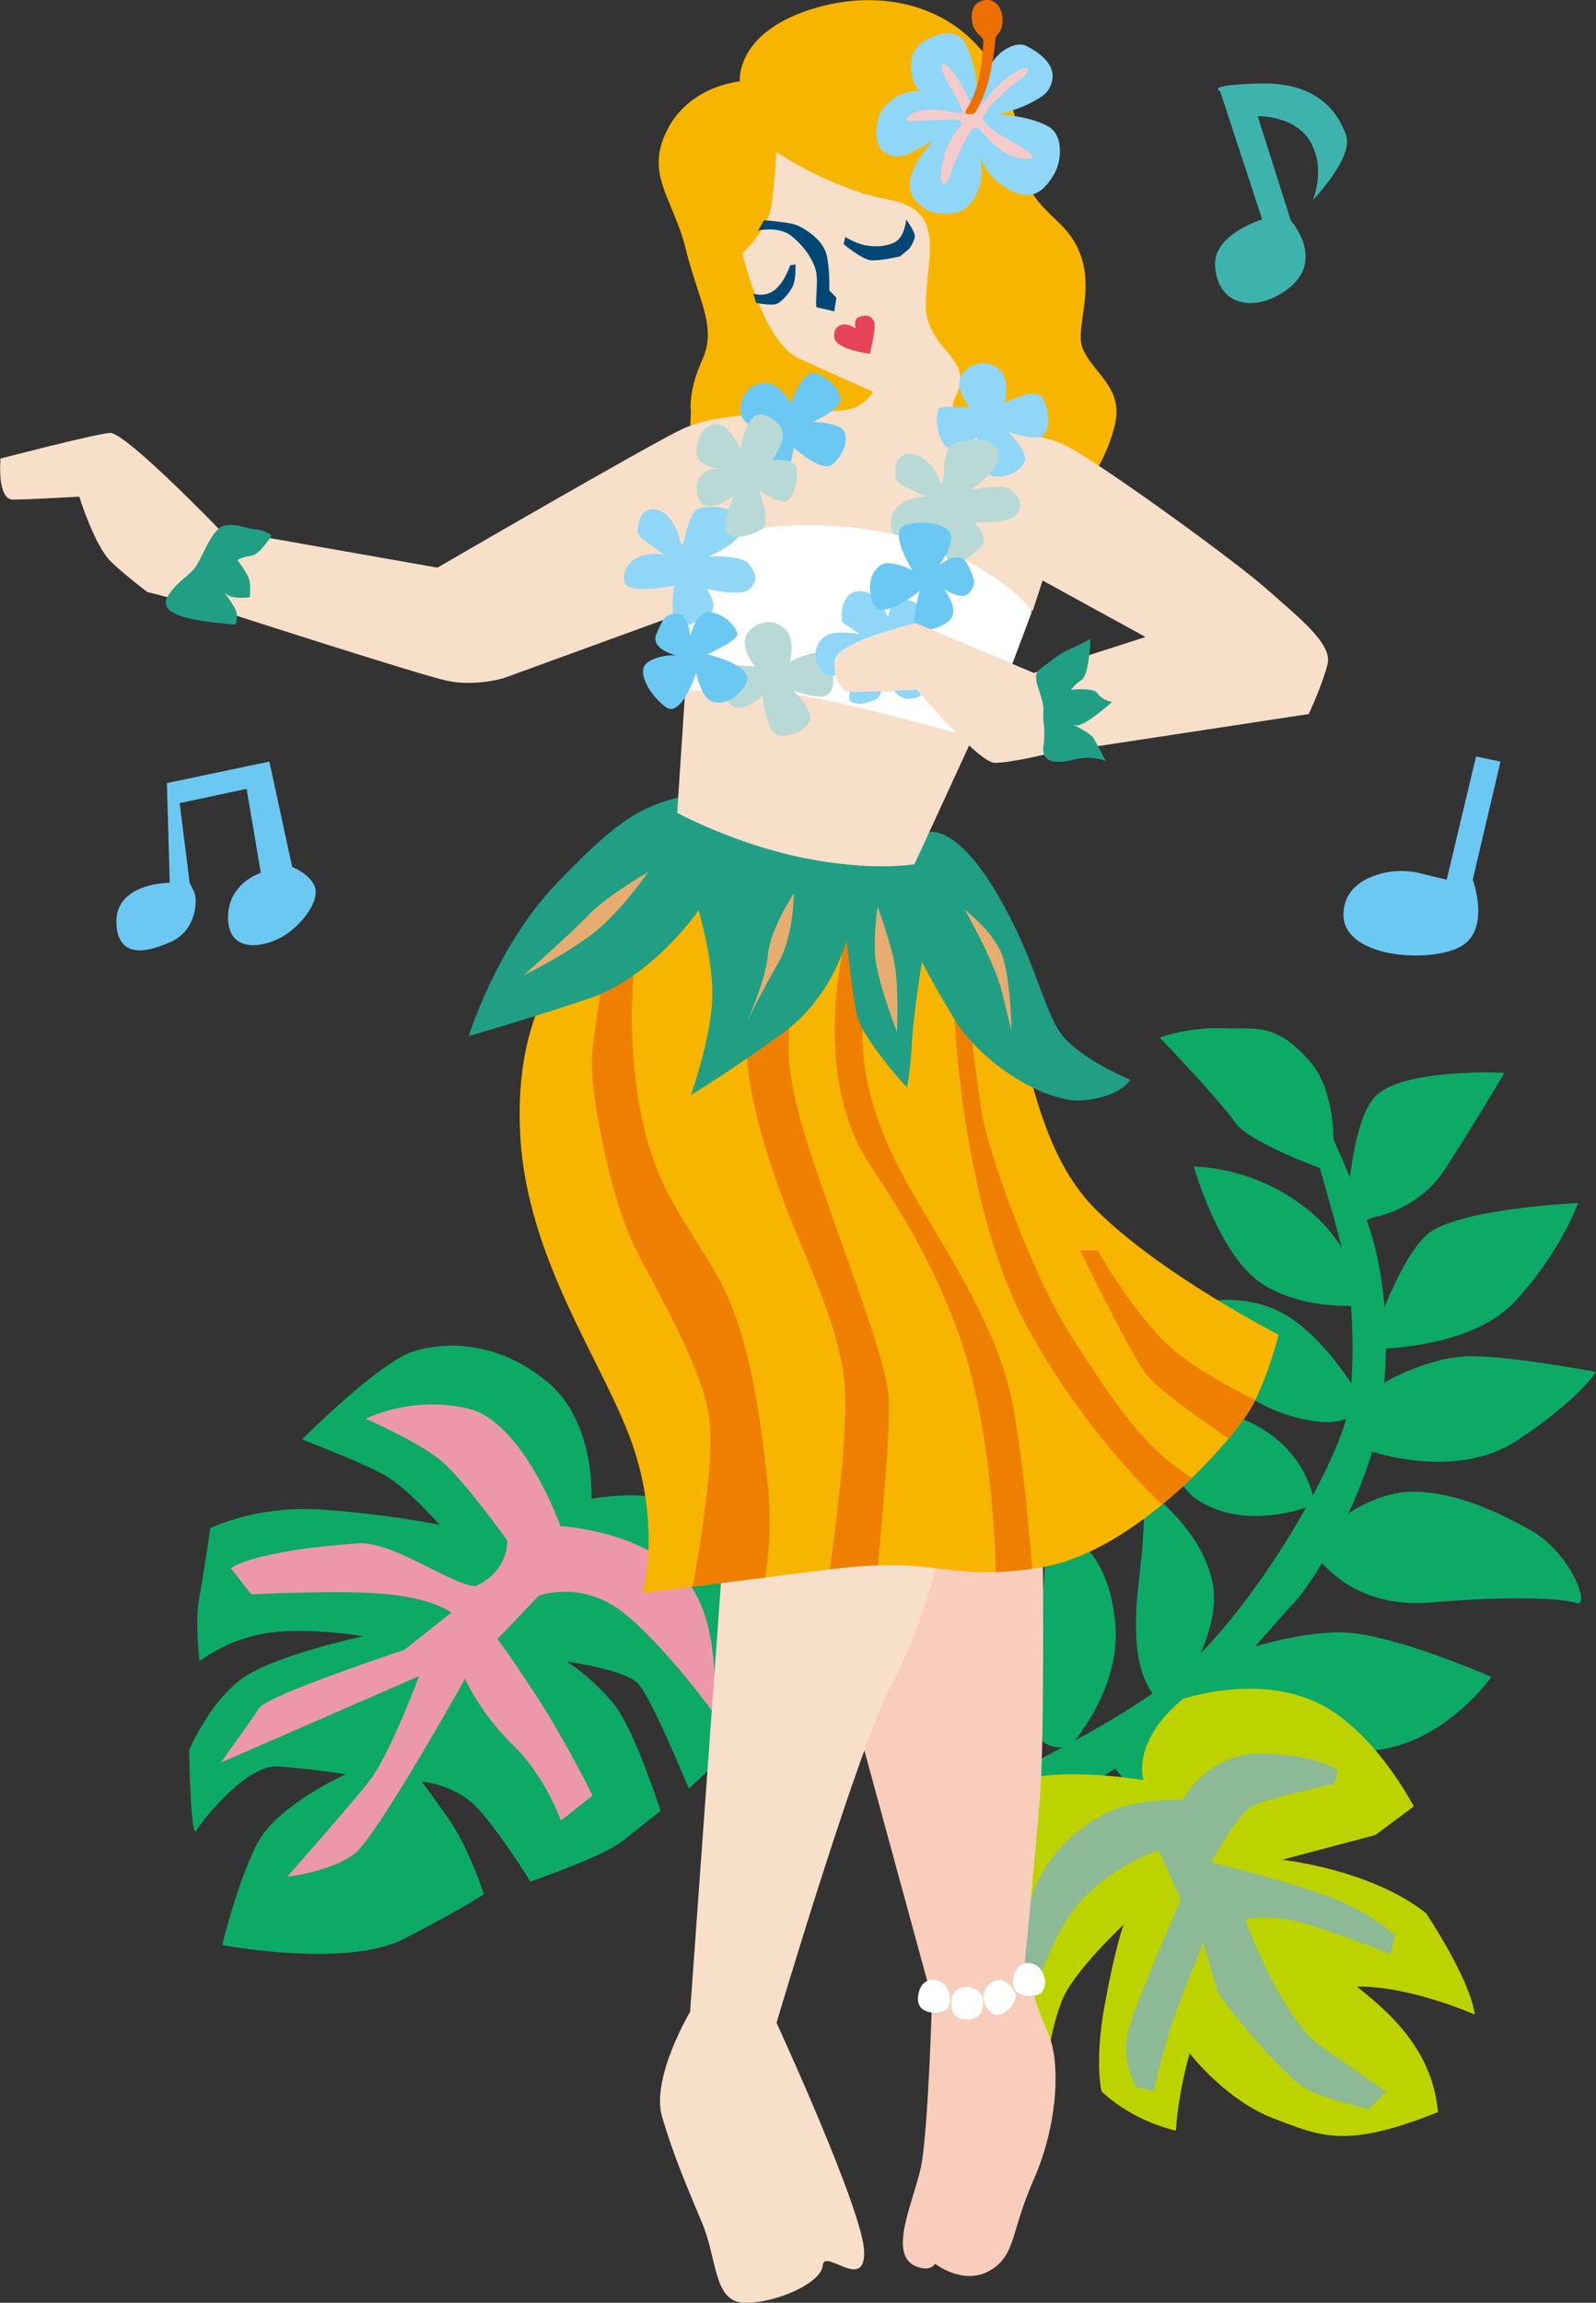
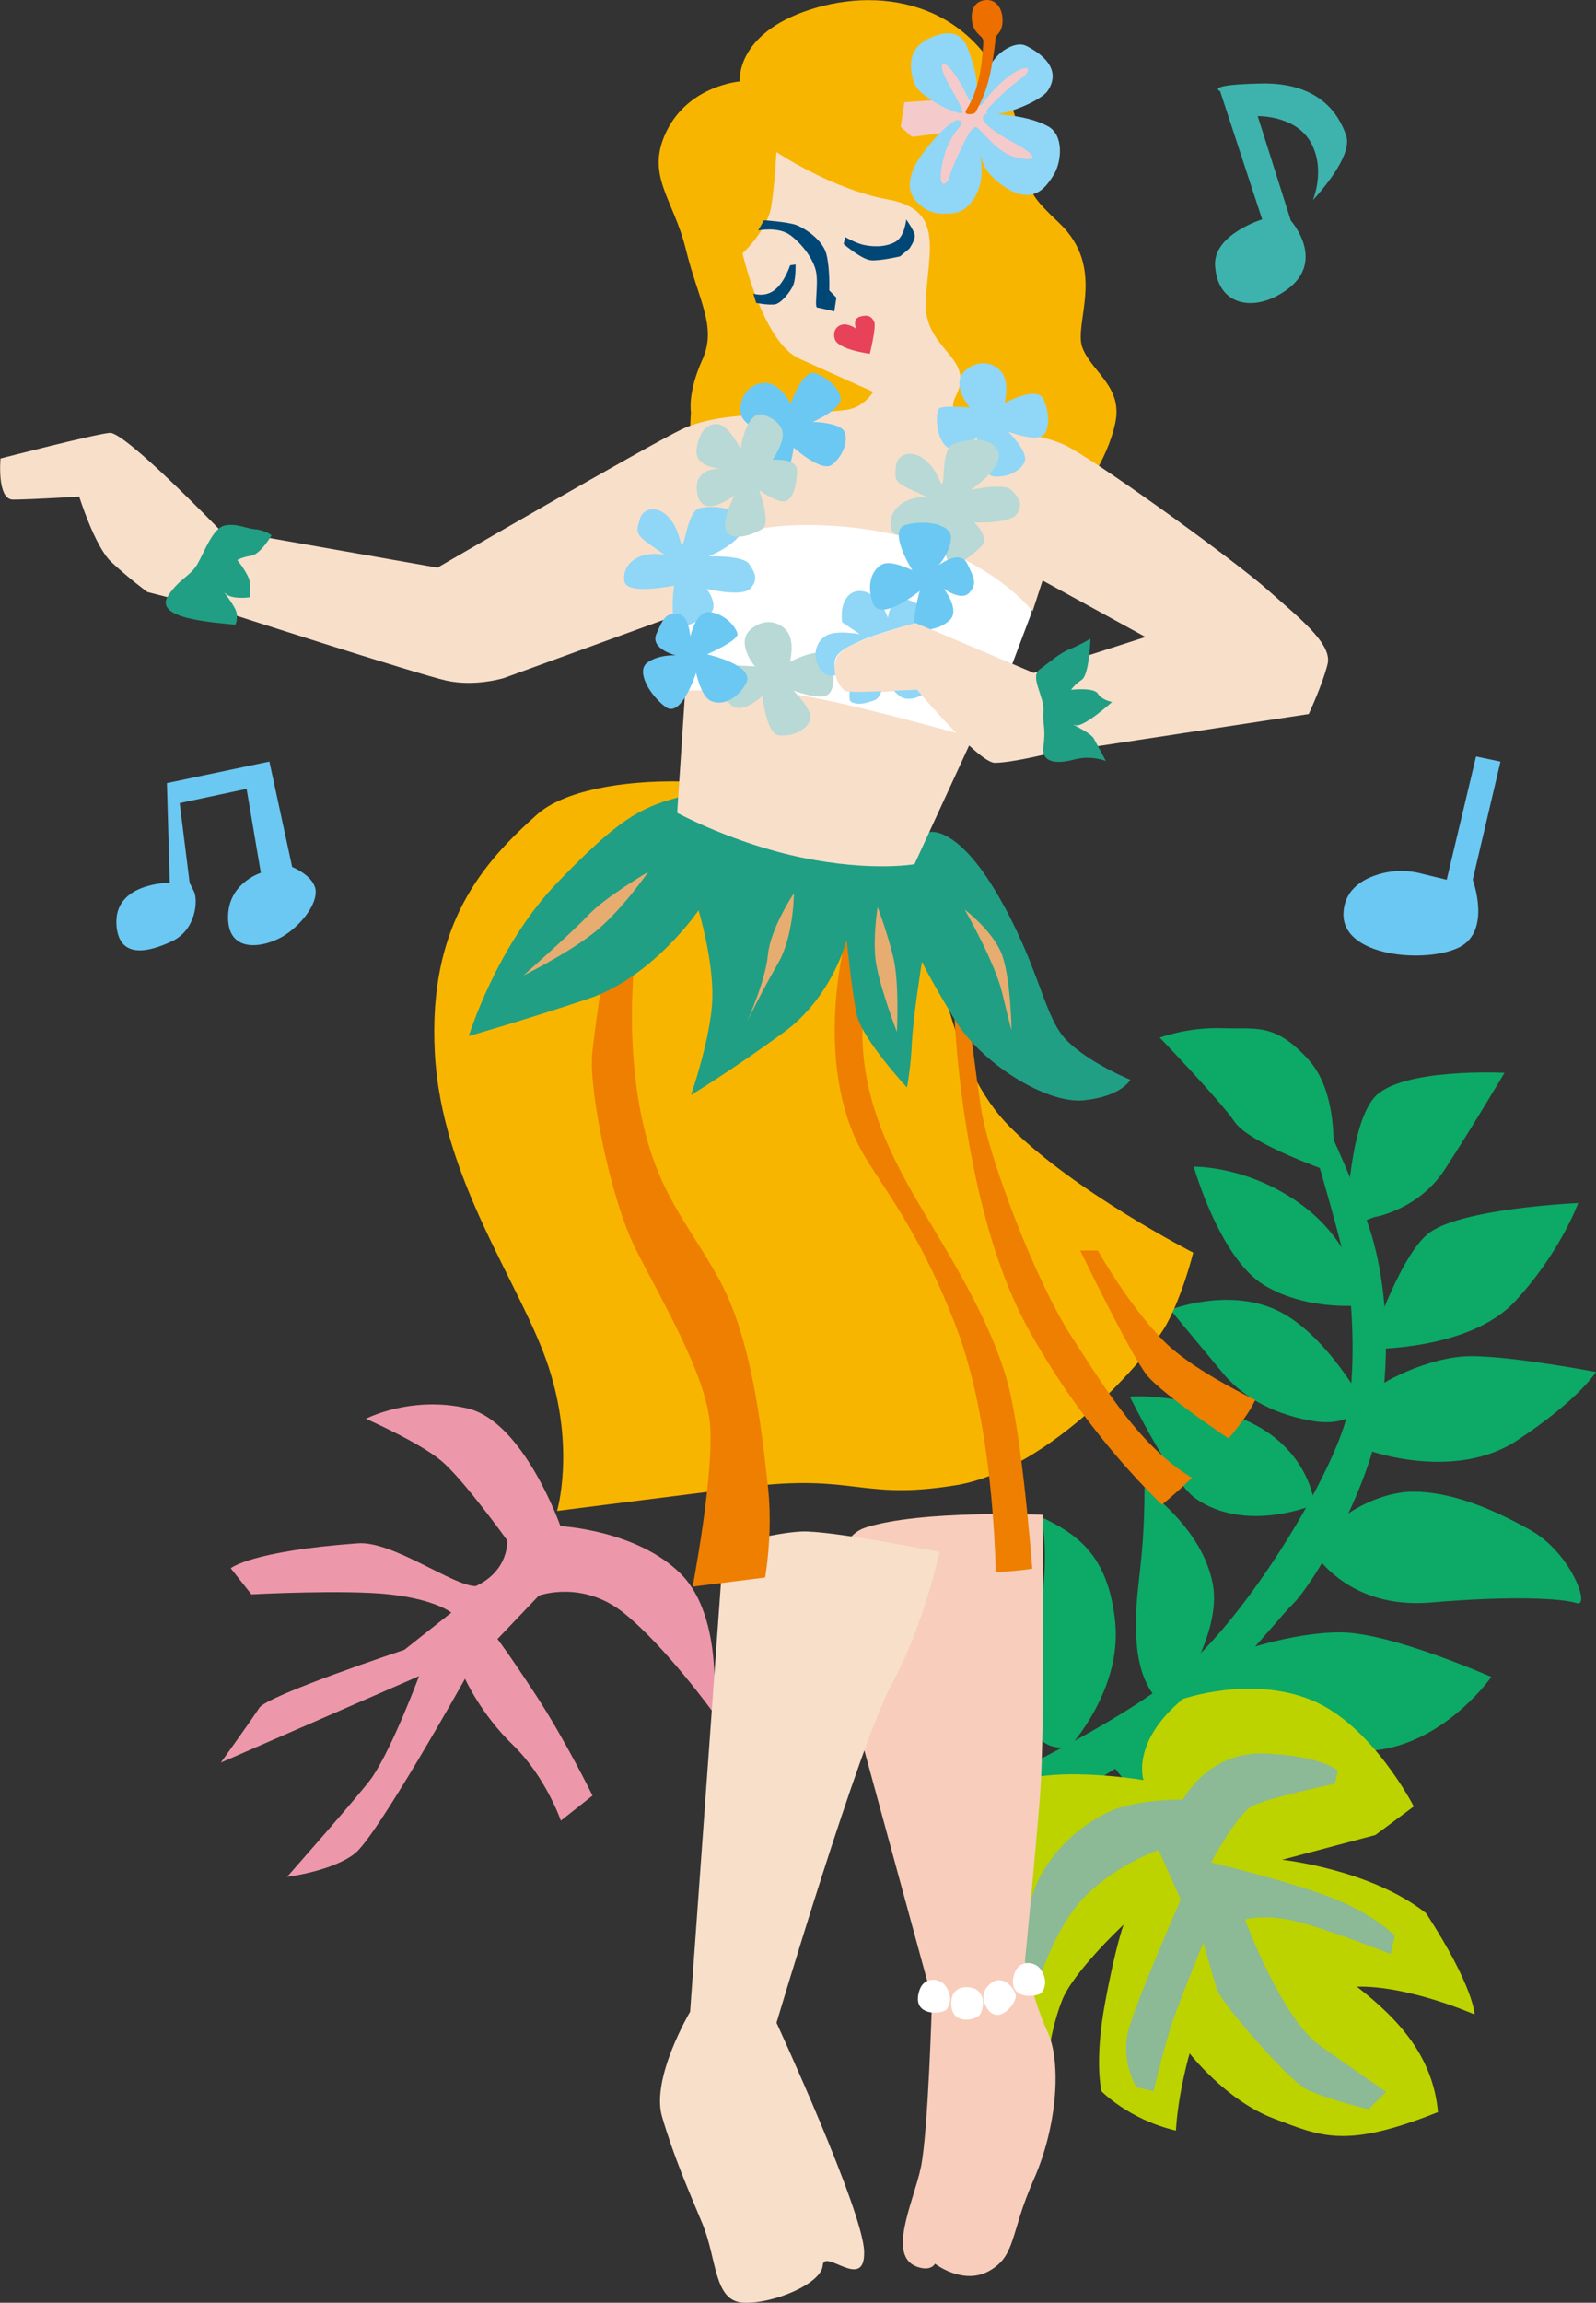
<svg xmlns="http://www.w3.org/2000/svg" id="_レイヤー_2" data-name="レイヤー 2" viewBox="0 0 280.18 404.09">
  <rect x="0" y="0" width="280.18" height="404.09" fill="#333333" stroke="none" />
  <defs>
    <style>
      .cls-1 {
        fill: none;
      }

      .cls-2 {
        fill: #ee7f00;
      }

      .cls-3 {
        fill: #209f84;
      }

      .cls-4 {
        fill: #3eb3ad;
      }

      .cls-5 {
        fill: #e74258;
      }

      .cls-6 {
        fill: #ec6f00;
      }

      .cls-7 {
        fill: #ed98aa;
      }

      .cls-8 {
        fill: #f8cdbb;
      }

      .cls-9 {
        fill: #e7ad70;
      }

      .cls-10 {
        clip-path: url(#clippath-1);
      }

      .cls-11 {
        fill: #fff;
      }

      .cls-12 {
        fill: #bcd300;
      }

      .cls-13 {
        fill: #f8b500;
      }

      .cls-14 {
        fill: #6bc8f2;
      }

      .cls-15 {
        fill: #b8d9d5;
      }

      .cls-16 {
        fill: #0da967;
      }

      .cls-17 {
        fill: #004776;
      }

      .cls-18 {
        fill: #90d6f6;
      }

      .cls-19 {
        fill: #f8dfca;
      }

      .cls-20 {
        fill: #8cb996;
      }

      .cls-21 {
        fill: #f4cbca;
      }

      .cls-22 {
        clip-path: url(#clippath);
      }
    </style>
    <clipPath id="clippath">
      <path class="cls-1" d="M160.09,157.66s9.11,3.9,14.99,14.41c5.88,10.51,5.88,28.82,17.34,40.23,11.46,11.41,32.04,21.92,32.04,21.92,0,0-1.76,7.21-4.7,12.61-2.94,5.4-20.28,25.52-37.03,28.22-16.75,2.7-17.63-2.1-36.74.3-19.1,2.4-33.21,4.2-33.21,4.2,0,0,3.23-10.81-1.47-25.22-4.7-14.41-18.81-32.73-19.99-55.24-1.18-22.52,8.52-33.33,17.93-41.73,9.4-8.41,41.15-7.21,50.84.3Z" />
    </clipPath>
    <clipPath id="clippath-1">
      <path class="cls-1" d="M175.01,115.42l-14.26-6.1s-6.81,1.8-9.84,3.2c-3.04,1.4-4.6,2.2-4.41,4.5s.1,4.5,4.31,4.4c4.21-.1,10.16-.4,10.16-.4l4.83,5.4-5.44,4.95-52.76-2.7-3.82-27.32,7.64-17.41,13.52-16.66,19.69-5.1s38.94-1.95,39.24-1.35,6.61,20.72,6.61,20.72l-12.49,27.77-2.99,6.1Z" />
    </clipPath>
  </defs>
  <g id="design">
    <g>
      <g>
-         <path class="cls-16" d="M103.84,263.01s.76-13.38-7.66-20.44-17.64-7.34-23.68-5.4c-6.04,1.94-19.5,15.43-19.5,15.43,0,0,10.12,3.82,14.34,6.16,4.22,2.34,9.81,8.8,9.81,8.8,0,0-9.03-1.84-20.56-2.66-11.53-.81-19.66,3.26-19.66,3.26,0,0-1.2,8.05-1.98,12.45-.78,4.4.1,10.89.1,10.89,0,0,4.91-3.96,12.16-4.97,7.25-1.01,16.57.61,16.57.61,0,0-16.25,3.39-21.77,7.77-5.53,4.38-8.81,12.18-8.81,12.18,0,0,.27,15.88,1.26,14.15.99-1.73,8.79-11.61,14.28-11.26,5.48.35,11.97,1.37,11.97,1.37,0,0-12.26,5.44-15.71,12.44-3.46,6.99-6,17.53-6,17.53,0,0,21.71,4.11,31.82-1.05,10.11-5.16,14.12-7.87,14.12-7.87,0,0-2.51-7.95-6.13-13.13-3.62-5.18-4.78-6.63-4.78-6.63,0,0,6.03.44,10,4.86,3.98,4.43,9.09,12.68,9.09,12.68,0,0,12.66-4.34,16.15-7.1,3.49-2.76,6.69-5.3,6.69-5.3,0,0-4.45-13.99-8.13-18.65-3.69-4.66-8.36-7.58-8.36-7.58,0,0,10.13,1.44,12.5,3.83,2.36,2.39,8.95,18.48,8.95,18.48,0,0,13.28-11.93,15.09-16.21,1.82-4.28-6.19-23.97-12.01-30.72-5.82-6.75-20.15-3.93-20.15-3.93Z" />
        <path class="cls-7" d="M98.39,267.82s-6.47-18.42-16.38-20.69c-9.91-2.27-17.78,1.84-17.78,1.84,0,0,9.3,4.08,13.22,7.36,3.92,3.28,11.59,13.97,11.59,13.97,0,0,.42,5.25-5.51,8.03-3.83.08-14.59-7.95-20.68-7.51-18.87,1.37-22.34,4.38-22.34,4.38l3.62,4.58s16.59-.89,24.5.03c7.91.92,10.6,3.18,10.6,3.18l-8.24,6.52s-24.02,7.97-25.46,10.18c-1.44,2.21-6.76,9.61-6.76,9.61l34.8-15.18s-4.63,12.45-8.24,17.76c-1.67,2.45-14.93,17.47-14.93,17.47,0,0,7.99-1,11.91-4.11,3.93-3.11,19.33-30.66,19.33-30.66,0,0,2.7,6.11,8.44,11.67,5.74,5.57,8.38,13.24,8.38,13.24l5.56-4.4s-4.8-9.76-9.84-17.47c-5.04-7.71-6.85-10-6.85-10l7.27-7.62s7.6-2.83,14.94,3.07c7.33,5.9,15.64,17.41,15.64,17.41,0,0,2.07-16.54-5.64-24.27-7.71-7.73-21.15-8.4-21.15-8.4Z" />
      </g>
      <path class="cls-14" d="M249.32,153.24c-2.1-.51-4.28-.55-6.38-.06-3.12.73-6.88,2.54-7.09,7.03-.36,7.73,14.46,8.89,20.26,6.06,5.8-2.84,2.43-11.89,2.43-11.89l4.87-20.73-4.29-.9-5.15,21.63-4.64-1.13Z" />
      <g>
        <path class="cls-16" d="M241.27,213.58s7.72-1.24,12.35-8.34c4.63-7.1,10.5-16.98,10.5-16.98,0,0-18.22-.93-22.85,4.32-4.63,5.25-4.94,22.85-4.94,22.85l4.94-1.85Z" />
        <path class="cls-16" d="M240.3,236.74s17.6.31,25.63-8.34c8.03-8.65,11.12-17.29,11.12-17.29,0,0-21.31.93-26.56,5.56-5.25,4.63-10.19,20.07-10.19,20.07Z" />
        <path class="cls-16" d="M240.65,254.65s14.82,5.25,25.63-1.85c10.81-7.1,13.9-12.04,13.9-12.04,0,0-14.51-2.78-21.93-2.78s-16.68,4.94-17.6,6.49c-.93,1.54-7.37,8.6,0,10.19Z" />
        <path class="cls-16" d="M230.77,272.56s5.87,9.88,20.38,8.65c14.51-1.24,23.16-.71,25.63.11,2.47.82-.93-8.75-8.03-12.77-7.1-4.01-14.21-6.79-20.69-6.79-6.49,0-15.44,4.94-17.29,10.81Z" />
        <path class="cls-16" d="M216.56,290.16s9.88-3.71,18.73-3.71,26.51,7.82,26.51,7.82c0,0-7.15,10.29-18.37,12.56-11.22,2.26-25.01-3.5-28.72-5.97-3.71-2.47-5.24-8.59,1.85-10.71Z" />
        <path class="cls-16" d="M201.95,301.49s12.56,6.18,17.09,11.12c4.53,4.94,8.03,11.94,8.03,11.94,0,0-12.76,1.85-21-4.53-8.23-6.38-12.56-11.32-11.94-14,.62-2.68,7.82-4.53,7.82-4.53Z" />
        <path class="cls-16" d="M187.74,306.57s9.26-9.98,8.03-21.98c-1.24-11.99-7-15.49-12.97-18.38,0,0,1.44,5.76,0,15.03-1.44,9.26-2.26,15.44-1.44,21,.82,5.56,6.38,4.32,6.38,4.32Z" />
        <path class="cls-16" d="M230.77,264.02s-.82-9.88-12.15-14.82c-11.32-4.94-20.27-4.12-20.27-4.12,0,0,7.34,14.97,11.58,17.91,8.89,6.18,20.84,1.03,20.84,1.03Z" />
        <path class="cls-16" d="M233.86,205.75s1.85-13.18-4.12-19.76c-5.97-6.59-9.15-5.35-15.18-5.56-6.03-.21-10.97,1.65-10.97,1.65,0,0,10.5,10.91,13.18,14.82s17.09,8.85,17.09,8.85Z" />
        <path class="cls-16" d="M239.42,229.02s-1.03-10.09-10.5-17.29c-9.47-7.21-19.35-7-19.35-7,0,0,4.53,16.06,12.35,20.79s17.5,3.5,17.5,3.5Z" />
        <path class="cls-16" d="M239.42,246.31s-6.79-12.56-15.44-16.47c-8.65-3.91-18.53,0-18.53,0,0,0,6.14,7.41,9.23,11.12,3.09,3.71,8.06,7.01,15.48,8.35s9.26-2.99,9.26-2.99Z" />
        <path class="cls-16" d="M207.92,295.61s6.59-10.09,4.94-17.91c-1.65-7.82-7.82-13.38-11.94-16.68,0,14.41-1.85,17.71-1.44,26.35.41,8.65,4.12,11.12,4.12,11.12l4.32-2.88Z" />
        <path class="cls-16" d="M171.27,314.25s25.65-11.68,36.65-21.41c12.97-11.48,27.4-36.79,28.78-45.59,1.38-8.8.53-18.65,0-22.96-.53-4.31-5.93-22.47-5.93-22.47l3.34-1.82s4.89,10.65,6.74,16.95c1.85,6.31,3.5,16.72,1.65,30.56-1.85,13.84-12.15,30.62-15.44,33.86-3.29,3.24-16.68,20.33-26.35,25.99-7.33,4.29-17.91,11.84-27.18,14.31-9.26,2.47-2.26-7.41-2.26-7.41Z" />
      </g>
      <g>
        <path class="cls-12" d="M207.68,298.13s11.92-4.16,22.57.21c10.65,4.37,17.94,18.66,17.94,18.66l-6.74,5.01-16.37,4.34s15.61,1.68,25.29,9.4c8.44,12.99,8.5,17.76,8.5,17.76,0,0-11.49-5.1-20.67-4.89,7.38,5.71,13.37,12.29,14.24,22.02-16.22,6.48-20.46,4.29-28.84,1.12-8.38-3.17-14.76-11.43-14.76-11.43,0,0-1.99,6.75-2.41,13.55-8.27-1.95-13.05-6.89-13.05-6.89,0,0-1.31-5.07.58-15.34s3.29-13.91,3.29-13.91c0,0-8.82,8.23-10.82,13.32-2,5.08-2.67,11.27-2.67,11.27,0,0-11.34-7.44-11.88-13.52-.55-6.08-2.43-9.3-1.65-17.06.77-7.75-.4-13.59,6.09-18,6.49-4.42,24.42-1.38,24.42-1.38,0,0-2.27-6.64,6.94-14.25Z" />
        <path class="cls-20" d="M207.67,315.82s4.32-8.5,14.38-8.11,12.81,3.03,12.81,3.03l-.53,2.25s-11.79,2.54-14.45,3.91c-2.67,1.37-7.27,9.92-7.27,9.92,0,0,14.64,3.54,21.7,6.4,7.06,2.86,10.57,6.47,10.57,6.47l-.76,3.19s-9.98-3.95-15.95-5.56c-5.97-1.61-9.61-.49-9.61-.49,0,0,6.41,17.39,13.21,22.17,6.81,4.78,11.58,8.09,11.58,8.09l-3.1,3.04s-7.7-1.82-11.05-3.6c-3.35-1.78-14.85-15.22-15.54-17.36s-2.4-8.31-2.4-8.31c0,0-4.22,10.31-5.58,14.36-1.35,4.05-3.17,11.75-3.17,11.75l-3.01-.71s-2.87-4.65-1.39-10.05c1.48-5.4,9.18-22.87,9.18-22.87l-3.9-8.7s-10.37,3.58-15.61,11.47c-5.24,7.89-6.72,16.67-6.72,16.67l-3.72-1.87s2.35-15.8,4.99-21.09c2.64-5.28,7.18-9.37,12.11-11.78,4.93-2.41,13.23-2.23,13.23-2.23Z" />
      </g>
      <g>
        <path class="cls-8" d="M148.63,295.77l14.99,54.94s-.66,23.64-1.98,29.72-5.96,15.43-.66,17.34c2.5.9,3.16-.53,3.16-.53,0,0,5,3.9,9.63,1.2,4.63-2.7,3.53-6.53,7.71-15.99,4.19-9.46,4.85-20.72,2.42-25.9-2.42-5.18-3.97-12.38-3.97-12.38,0,0,1.76-17.79,2.65-29.05.88-11.26.44-49.31.44-49.31,0,0-21.38-.9-31.08,2.25-9.7,3.15-3.31,27.7-3.31,27.7Z" />
        <path class="cls-19" d="M164.94,272.35s-19.18-3.83-24.25-3.6c-5.07.23-13.67,2.7-13.67,2.7l-5.87,81.57s-6.91,11.65-4.93,18.41c1.98,6.76,4.41,12.38,7.05,18.69,2.65,6.31,1.98,13.74,7.27,13.96,5.29.23,13.67-3.38,13.89-6.53.22-3.15,7.49,4.73,7.27-2.48-.22-7.21-15.38-40.11-15.38-40.11,0,0,14.5-48.83,20.23-59.42,5.73-10.58,8.38-23.19,8.38-23.19Z" />
-         <path class="cls-13" d="M160.09,157.66s9.11,3.9,14.99,14.41c5.88,10.51,5.88,28.82,17.34,40.23,11.46,11.41,32.04,21.92,32.04,21.92,0,0-1.76,7.21-4.7,12.61-2.94,5.4-20.28,25.52-37.03,28.22-16.75,2.7-17.63-2.1-36.74.3-19.1,2.4-33.21,4.2-33.21,4.2,0,0,3.23-10.81-1.47-25.22-4.7-14.41-18.81-32.73-19.99-55.24-1.18-22.52,8.52-33.33,17.93-41.73,9.4-8.41,41.15-7.21,50.84.3Z" />
+         <path class="cls-13" d="M160.09,157.66c5.88,10.51,5.88,28.82,17.34,40.23,11.46,11.41,32.04,21.92,32.04,21.92,0,0-1.76,7.21-4.7,12.61-2.94,5.4-20.28,25.52-37.03,28.22-16.75,2.7-17.63-2.1-36.74.3-19.1,2.4-33.21,4.2-33.21,4.2,0,0,3.23-10.81-1.47-25.22-4.7-14.41-18.81-32.73-19.99-55.24-1.18-22.52,8.52-33.33,17.93-41.73,9.4-8.41,41.15-7.21,50.84.3Z" />
        <g class="cls-22">
          <g>
            <path class="cls-2" d="M133.42,281.35s2.57-9.61,1.4-20.42c-1.18-10.81-2.94-26.12-8.52-36.33-5.58-10.21-11.46-15.61-14.11-30.92-2.65-15.31-.29-29.12-.29-29.12h-5s-2.35,14.11-2.94,20.42c-.59,6.31,3.23,25.52,7.64,34.23,4.41,8.71,11.76,21.02,12.93,29.72,1.18,8.71-3.23,31.07-3.23,31.07l12.12,1.35Z" />
-             <path class="cls-2" d="M153.26,282.93l-8.16-3.6s3.82-24.69,3.23-35.5c-.59-10.81-7.35-23.72-10.87-33.33-3.53-9.61-6.47-19.52-6.47-28.22,0-8.71,4.41-18.01,4.41-18.01l5,.6s-2.65,15.31-1.76,22.52c.88,7.21,3.53,15.01,8.23,28.22,4.7,13.21,8.16,22.59,9.04,28.6.88,6-2.65,38.73-2.65,38.73Z" />
            <path class="cls-2" d="M148.63,163.96s-5.73,20.34,1.76,36.33c3.05,6.5,10.14,13.51,17.41,32.43,7.27,18.92,7.05,46.39,7.05,46.39l6.61-.68s-1.54-22.07-3.97-33.33c-2.42-11.26-9.7-22.97-15.21-32.2-5.51-9.23-11.68-20.49-10.8-34.23.45-6.97.44-10.58.44-10.58l-3.31-4.13Z" />
            <path class="cls-2" d="M224.46,247.58s-14.11-6.08-20.28-12.38c-6.17-6.31-11.46-15.76-11.46-15.76h-3.09s8.82,18.24,11.68,21.84c2.87,3.6,16.53,12.61,16.53,12.61l6.61-6.31Z" />
            <path class="cls-2" d="M211.23,260.41c-10.36-5.18-16.97-16.44-23.14-25.9-6.17-9.46-14.55-31.3-15.87-40.08-1.32-8.78-1.98-15.09-1.98-15.09l-2.65-.45s1.32,33.1,12.78,54.04c11.46,20.94,26.23,33.55,26.23,33.55l4.63-6.08Z" />
          </g>
        </g>
        <path class="cls-3" d="M163.18,146.02s4.85-1.35,12.12,11.26c7.27,12.61,7.94,21.17,11.9,25.22,3.97,4.05,11.24,6.98,11.24,6.98,0,0-1.54,2.93-8.16,3.6-6.61.68-18.07-6.53-22.7-14.19-4.63-7.66-5.73-10.13-5.73-10.13,0,0-1.54,9.46-1.76,14.19-.22,4.73-.88,7.88-.88,7.88,0,0-7.94-8.56-8.82-12.84-.88-4.28-1.76-13.06-1.76-13.06,0,0-2.42,9.91-11.02,16.21-8.6,6.31-16.31,11.03-16.31,11.03,0,0,3.53-10.13,3.75-16.89.22-6.76-2.42-15.54-2.42-15.54,0,0-7.94,11.71-19.4,15.54-11.46,3.83-20.94,6.53-20.94,6.53,0,0,4.85-15.76,15.43-26.8,10.58-11.03,14.55-13.29,21.38-15.09,6.83-1.8,44.09,6.08,44.09,6.08Z" />
        <path class="cls-19" d="M172.88,124.85l-12.34,26.8s-7.49,1.35-19.62-1.13c-12.12-2.48-22.04-7.88-22.04-7.88l1.76-26.8s15.43.45,22.92.68c7.49.23,29.32,8.33,29.32,8.33Z" />
        <path class="cls-13" d="M121.3,72.39s-.66-3.38,1.98-9.23c2.65-5.85-.66-10.36-2.87-19.37-2.2-9.01-7.27-13.06-3.31-20.94,3.97-7.88,12.78-8.56,12.78-8.56,0,0-.88-8.33,12.34-12.61,13.23-4.28,29.1-.68,35.05,15.99,5.95,16.66,0,13.29,8.6,21.39,8.6,8.11,2.42,17.79,4.19,22.07,1.76,4.28,7.05,6.76,5.73,13.06-1.32,6.31-5.95,13.74-11.68,18.24s-43.86-5.85-55.33-2.03c-9.2,3.07-7.49-18.01-7.49-18.01Z" />
        <path class="cls-11" d="M120.18,121.18l-.42-21.09s6.61-14.19,34.39-8.33c27.77,5.85,26.94,15.76,26.94,15.76l-8.45,22.44s-26.67-7.66-35.05-8.33c-8.38-.68-17.41-.45-17.41-.45Z" />
        <path class="cls-19" d="M130.34,44.47s4.41-4.05,5.07-8.33c.66-4.28.88-9.46.88-9.46,0,0,9.7,6.53,19.62,8.33,9.92,1.8,7.05,9.01,6.61,17.79-.44,8.78,8.82,9.68,5.29,16.66-3.53,6.98,12.56,4.95,19.84,9.01,7.27,4.05,29.54,20.27,34.83,24.99,5.29,4.73,11.46,9.46,10.58,13.06-.88,3.6-3.31,8.78-3.31,8.78l-45.85,6.98s-6.39,1.58-9.26,1.58-13.67-12.84-13.67-12.84c0,0-11.24.9-12.56.23-1.32-.68-3.09-4.5-.88-6.76,2.2-2.25,13.23-5.18,13.23-5.18l20.72,8.78,19.62-6.31-18.07-9.91-1.76,5.4s-9.7-12.84-33.28-14.86c-23.59-2.03-28.21,7.66-28.21,7.66l.22,7.43-31.52,11.48s-5.07,1.58-10.14.45c-5.07-1.13-39.24-12.16-39.24-12.16l-13.23-3.38s-3.5-2.59-6.36-5.3c-2.87-2.7-5.6-11.44-5.6-11.44,0,0-8.76.52-11.62.52-2.87,0-2.2-7.21-2.2-7.21,0,0,16.53-4.28,19.18-4.5,2.65-.23,19.18,16.89,19.18,16.89l38.35,6.76s36.81-21.39,42.98-24.32,16.31-2.48,16.31-2.48c0,0,9.48-.45,12.56-.9,3.09-.45,4.63-3.15,4.63-3.15,0,0-9.14-4.08-13.01-5.85-6.39-2.93-9.92-18.46-9.92-18.46Z" />
        <path class="cls-9" d="M139.37,156.75s0,7.51-2.79,12.31c-2.79,4.8-5.44,10.21-5.44,10.21,0,0,3.23-7.06,3.67-11.71s4.56-10.81,4.56-10.81Z" />
        <path class="cls-9" d="M154.07,159.16s1.76,4.65,2.79,9.01c1.03,4.35.59,12.91.59,12.91,0,0-3.53-9.16-3.82-13.36-.29-4.2.44-8.56.44-8.56Z" />
        <path class="cls-9" d="M169.35,159.61s5.29,9.16,6.61,14.71c1.32,5.55,1.62,6.46,1.62,6.46,0,0-.15-9.91-1.91-13.81-1.76-3.9-6.32-7.36-6.32-7.36Z" />
        <path class="cls-9" d="M113.8,153s-4.85,7.06-9.7,10.81c-4.85,3.75-12.2,7.36-12.2,7.36,0,0,8.67-7.66,11.46-10.66,2.79-3,10.43-7.51,10.43-7.51Z" />
        <path class="cls-11" d="M161.48,349.08c.81-2.24,3.58-2.04,4.6-.46,1.02,1.59.81,2.91.18,3.9-.63.99-6.59,1.53-4.79-3.44Z" />
        <path class="cls-11" d="M178.16,346.14c.81-2.24,3.58-2.04,4.6-.46,1.02,1.59.81,2.91.18,3.9-.63.99-6.59,1.53-4.79-3.44Z" />
        <path class="cls-11" d="M167.01,351.05c.2-1.93,1.72-2.56,3.39-2.27,2.65.45,2.41,3.44,1.68,4.65-.73,1.21-5.52,2.08-5.06-2.38Z" />
        <path class="cls-11" d="M173.16,352.22c-.97-1.67-.5-3.08.65-4.09,2.04-1.78,4.11.5,4.49,1.88s-3.09,5.74-5.14,2.21Z" />
        <path class="cls-3" d="M29.53,104.51c1.93-2.96,3.89-3.38,5.14-5.55,1.25-2.18,2.72-6.38,4.85-6.76s3.53.53,5.29.68c1.76.15,2.87,1.05,2.87,1.05,0,0-1.98,3.38-3.6,3.6-1.62.23-2.42.75-2.42.75,0,0,2.06,2.55,2.2,3.9.15,1.35,0,2.63,0,2.63,0,0-3.09.45-4.19-.6-1.1-1.05,1.84,2.18,1.91,3.6s-.29,1.8-.29,1.8c0,0-4.19-.3-7.2-.9-3.01-.6-6.17-1.73-4.56-4.2Z" />
        <path class="cls-3" d="M183.17,130.99c.47-3.52-.19-3.72,0-6.23.19-2.52-2.44-5.98-.68-7.27,1.76-1.29,3.53-2.87,5.18-3.52,1.65-.65,3.76-1.88,3.76-1.88,0,0-.17,6.27-1.53,7.2-1.36.92-1.86,1.76-1.86,1.76,0,0,3.98-.48,4.69.67.71,1.15,2.5,1.46,2.5,1.46,0,0-5,4.54-6.44,4.08-1.44-.45,2.58,1.14,3.26,2.39.68,1.25,2.09,3.89,2.09,3.89,0,0-2.57-1.07-5.54-.26-2.97.8-5.83.67-5.43-2.28Z" />
        <g>
          <path class="cls-21" d="M158.75,17.94l6.81-.45-1.32-7.91s2.16-.85,2.55-.35c.39.5,4.65,7.76,4.95,7.56.29-.2,7.84-6.1,7.84-6.1l2.79,2.25-8.03,7.01,8.52,6.86-1.52,3.25-9.6-4.9-2.74,8.11-5.34-.25s1.86-9.81,1.71-9.71-5.29.7-5.29.7l-1.96-1.75.64-4.3Z" />
          <path class="cls-18" d="M168.21,21.09c1.09.09.41,1.04.29,1.16-.6.59-2.07,2.61-2.72,5.01-1.72,6.32.51,5.58,1,3.51.33-1.4,2.58-6.09,3.14-7.06.56-.98,1.72-2.3,1.81-.36s.75,4.82.56,7.58c-.2,2.76-2.07,6.25-5.04,6.5-2.78.24-4.28-.04-6.14-1.84-1.87-1.8-1.68-4-.5-6.49,1.12-2.37,6.03-8.14,7.61-8.01Z" />
          <path class="cls-18" d="M171.39,17.92c.23-1.6.15-3.93-.26-5.5-.39-1.53-.91-3.27-1.5-4.52-1.3-2.75-4.18-2.36-6.73-1.06-1.56.79-3.21,2.22-2.95,5.28.29,3.46,1.75,4.15,3.4,5.32,2.46,1.75,5.75,2.89,5.62,2.23-.41-1.98-4.05-6.88-3.59-8.21.33-.97,2.29.96,4.61,5.78.46.95,1.29,1.48,1.4.67Z" />
          <path class="cls-18" d="M172.59,18.09c-.37.51-1.18.73-1.2.09-.04-1.51.58-3.27,1.26-4.65.97-1.96,2.12-3.86,3.99-4.95,1.17-.68,2.48-1.07,3.61-.49,3.97,2.05,5.76,4.78,3.65,7.88-.93,1.36-5.24,3.45-8.82,4.08-2.71.48-1.84-.81-1.42-1.25,5.3-5.49,6.2-4.93,6.76-6.31.62-1.54-3.83.08-7.84,5.59Z" />
          <path class="cls-18" d="M173.06,20s6.77-.15,10.98,2.2c2.76,1.54,2.34,6.22.94,8.49-1.4,2.27-3.08,4.24-6.24,3.29-1.84-.55-5.34-2.86-6.23-5.53-1-2.99-2.21-6.62-1.11-6.12s3.6,4.65,7.26,5.36c4.55.88,2.49-.94-.85-2.73-3.56-1.91-6.51-4.12-4.76-4.96Z" />
-           <path class="cls-18" d="M164.74,21.09c-4.17-.07-7,.86-5.1-.8,1.48-1.29,4.86-1.24,7.76-.6.28.06.39-.34.15-.51-1.77-1.25-4.35-2.86-5.99-3.13-3.27-.54-6.86,2.32-7.41,4.83-.46,2.14-.97,5.37,2.4,6.44,1.83.58,3.67-.67,6.33-2.12,1.75-.96,5.63-2.9,5.53-3.8-.09-.78-2.77-.29-3.66-.31Z" />
        </g>
        <path class="cls-6" d="M171.21,19.76c.52-1,1.9-3.11,2.75-7.49.59-3.08.75-4.72.79-5.43.02-.27.13-.53.32-.73.45-.49.97-1.15.93-2.68-.05-2.14-1.32-3.85-3.46-3.34-1.83.44-2.15,2.22-1.86,3.92.22,1.25.97,1.88,1.59,2.48.25.24.39.58.36.94-.19,2.19-.27,7.59-3.01,11.88-.66,1.03,1.42.76,1.59.45Z" />
        <g class="cls-10">
          <g>
            <path class="cls-18" d="M170.24,71.52s-3.51-4.12-.78-6.51c2.73-2.39,5.85-1.06,6.76.93.91,1.99.13,4.78.13,4.78,0,0,5.59-3.05,6.76-.8,1.17,2.26,1.3,5.84-.26,6.64s-5.85-.8-5.85-.8c0,0,3.64,3.59,2.86,5.31s-3.25,2.79-5.46,2.52c-2.21-.27-2.86-6.91-2.86-6.91,0,0-3.38,3.19-5.33,1.73-1.95-1.46-2.08-6.24-1.3-6.77s5.33-.13,5.33-.13Z" />
            <path class="cls-15" d="M132.55,116.96s-3.51-4.12-.78-6.51c2.73-2.39,5.85-1.06,6.76.93.91,1.99.13,4.78.13,4.78,0,0,5.59-3.05,6.76-.8,1.17,2.26,1.3,5.84-.26,6.64-1.56.8-5.85-.8-5.85-.8,0,0,3.64,3.59,2.86,5.31-.78,1.73-3.25,2.79-5.46,2.52s-2.86-6.91-2.86-6.91c0,0-3.38,3.19-5.33,1.73-1.95-1.46-2.08-6.24-1.3-6.77.78-.53,5.33-.13,5.33-.13Z" />
            <path class="cls-14" d="M134.9,75.68s-5.32-.54-4.93-4.2c.39-3.65,3.55-4.87,5.55-4.05,2,.81,3.3,3.39,3.3,3.39,0,0,2.03-6.14,4.39-5.31,2.37.83,4.86,3.35,4.26,5.02-.6,1.67-4.8,3.51-4.8,3.51,0,0,5.06.07,5.64,1.87.59,1.8-.5,4.31-2.29,5.66-1.79,1.35-6.71-3.03-6.71-3.03,0,0-.33,4.69-2.73,4.99-2.4.3-5.7-3.09-5.49-4.03.21-.93,3.79-3.83,3.79-3.83Z" />
            <path class="cls-15" d="M164.96,84.32c1.2,2.75,0-5.34,2.29-6.35s7.03-1.5,8.01,1.34c.98,2.84-4.9,6.68-4.9,6.68,0,0,5.88-1.34,7.19,0,1.31,1.34,2.13,2.34.98,4.17-1.14,1.84-7.52,1.5-7.52,1.5,0,0,2.94,2.67,1.14,4.34-1.8,1.67-5.23,4.68-6.05,1.67-.82-3.01-.82-5.51-.82-5.51,0,0-7.68,3.17-8.66,1-.98-2.17.49-5.84,6.05-6.01-5.56-2.5-5.72-2.34-5.39-5.34.33-3.01,5.07-3.51,7.68,2.5Z" />
            <path class="cls-18" d="M119.44,94.98c.69,2.93.95-5.25,3.38-5.81,2.43-.56,7.18-.17,7.64,2.81.46,2.97-6.02,5.65-6.02,5.65,0,0,6.02-.22,7.07,1.34,1.05,1.56,1.67,2.69.22,4.29-1.45,1.59-7.66.08-7.66.08,0,0,2.42,3.18.35,4.48-2.07,1.31-5.98,3.62-6.25.51-.27-3.11.18-5.57.18-5.57,0,0-8.12,1.69-8.7-.63-.58-2.32,1.53-5.66,7.02-4.78-5.02-3.5-5.21-3.37-4.35-6.26.86-2.89,5.61-2.5,7.11,3.9Z" />
            <path class="cls-18" d="M147.85,109.22c-.49-3.4,1.08-6.1,3.92-5.4,2.84.7,4.11,4.6,4.11,4.6,0,0,.39-4.3,3.72-3.1,3.33,1.2,5.19,4,3.62,5.4-1.57,1.4-3.72,2.6-3.72,2.6,0,0,5.68.8,4.7,4.5-.98,3.7-2.74,4.9-5,4.8s-4.11-4.5-4.11-4.5c0,0,.2,4.2-1.67,4.8-1.86.6-2.65.8-3.92.3-1.27-.5,1.08-7.11,1.08-7.11,0,0-4.21,4.1-6.27,1.7-2.06-2.4-1.08-5.3.78-6.31,1.86-1,5.88-.2,5.88-.2l-3.13-2.1Z" />
            <path class="cls-15" d="M130.02,78.79c.49-3.2,1.86-6.71,4.02-6,2.16.7,3.72,2.2,3.33,4.1-.39,1.9-1.76,3.8-1.76,3.8,0,0,4.31-.4,4.31,1.9s-.69,5.3-2.25,5.4c-1.57.1-4.41-2-4.41-2,0,0,2.16,5.8.59,6.81-1.57,1-5.09,2.2-6.27.6-1.18-1.6,1.37-6.51,1.37-6.51,0,0-5.78,4.6-6.56-.4-.78-5,4.8-4.2,4.8-4.2,0,0-5.39,0-4.9-3.5.49-3.5,2.25-4.7,4.02-4.3,1.76.4,3.72,4.3,3.72,4.3Z" />
            <path class="cls-14" d="M160.19,100.11s-4.51-7.11-1.18-8.01c3.33-.9,8.03-.2,7.94,2.3-.1,2.5-2.16,4.8-2.16,4.8,0,0,3.72-2.9,5-.3,1.27,2.6,1.76,3.5.39,5.1s-4.51-.7-4.51-.7c0,0,3.04,3.8.98,5.6s-4.7,1.8-5.78,1.3c-1.08-.5.59-6.51.59-6.51,0,0-6.96,5.7-8.23,2.1-1.27-3.6.1-6.1,1.76-6.81,1.67-.7,5.19,1.1,5.19,1.1Z" />
            <path class="cls-14" d="M122.19,118.09s-2.57,8.05-5.35,5.97c-2.78-2.08-5.21-6.25-3.24-7.75,1.97-1.5,5.01-1.31,5.01-1.31,0,0-4.55-1.13-3.37-3.78,1.18-2.65,1.56-3.6,3.64-3.52,2.08.08,2.3,4.02,2.3,4.02,0,0,.98-4.8,3.65-4.3,2.67.5,4.33,2.6,4.63,3.77s-5.32,3.63-5.32,3.63c0,0,8.72,1.93,6.78,5.21-1.94,3.28-4.71,3.76-6.29,2.88s-2.43-4.82-2.43-4.82Z" />
          </g>
        </g>
        <path class="cls-17" d="M148.1,42.81l.29-1.2s1.84,1.05,3.16,1.35,3.6.53,5.51-.45,1.98-4.2,2.06-3.98,1.62,2.18,1.47,3.08c-.15.9-.96,2.03-.96,2.03l-1.62,1.35s-3.53.83-5.14.68c-1.62-.15-4.78-2.85-4.78-2.85Z" />
        <path class="cls-17" d="M132.23,51.52s2.06.75,3.82-.68c1.76-1.43,2.65-4.28,2.65-4.28l.96-.15s.07,2.33-.37,3.53-2.13,3.23-3.16,3.45-3.38-.23-3.38-.23l-.51-1.65Z" />
        <path class="cls-17" d="M133.08,40.44s3.53-.75,5.66.83,4.19,4.35,4.56,6.61c.37,2.25-.37,6,.15,6.08.51.08,3.01.68,3.01.68l.37-2.4-1.25-1.28s.15-3.83-.51-6.38c-.66-2.55-3.89-4.58-5.29-5.1-1.4-.53-5.66-.83-5.66-.83l-1.03,1.8Z" />
        <path class="cls-5" d="M152.7,62.08s-5.65-.71-6.17-2.62c-.52-1.92,1.04-2.71,2.07-2.51,1.04.2,1.68.73,1.68.73,0,0-.71-1.72.71-2.12,1.42-.4,2.01,0,2.46.86.45.86-.75,5.66-.75,5.66Z" />
      </g>
      <path class="cls-4" d="M221.58,38.5s-8.63,2.62-8.27,8.13c.43,6.64,5.96,7.8,10.63,5.41,10.02-5.11,2.66-13.34,2.66-13.34l-5.81-18.32s6.64-.18,9.31,4.6c2.67,4.78.38,10.13.38,10.13,0,0,7.13-7.44,5.85-11.3-1.29-3.85-4.83-9.37-14.93-9.16-10.1.21-7.21,1.34-7.21,1.34l7.38,22.49Z" />
      <path class="cls-14" d="M20.45,162.45c.5,5.81,5.5,4.72,9.75,2.72,4.25-2,4.59-7.25,3.84-8.75l-.75-1.5-1.75-13.99,11.75-2.5,2.5,14.74s-6,1.84-5.75,8.17c.25,6.33,7,4.83,10.25,2.58,3.25-2.25,5.75-6,5-8.25s-4-3.53-4-3.53l-4-18.5-17.99,3.78.5,17.49s-10-.06-9.34,7.53Z" />
    </g>
  </g>
</svg>